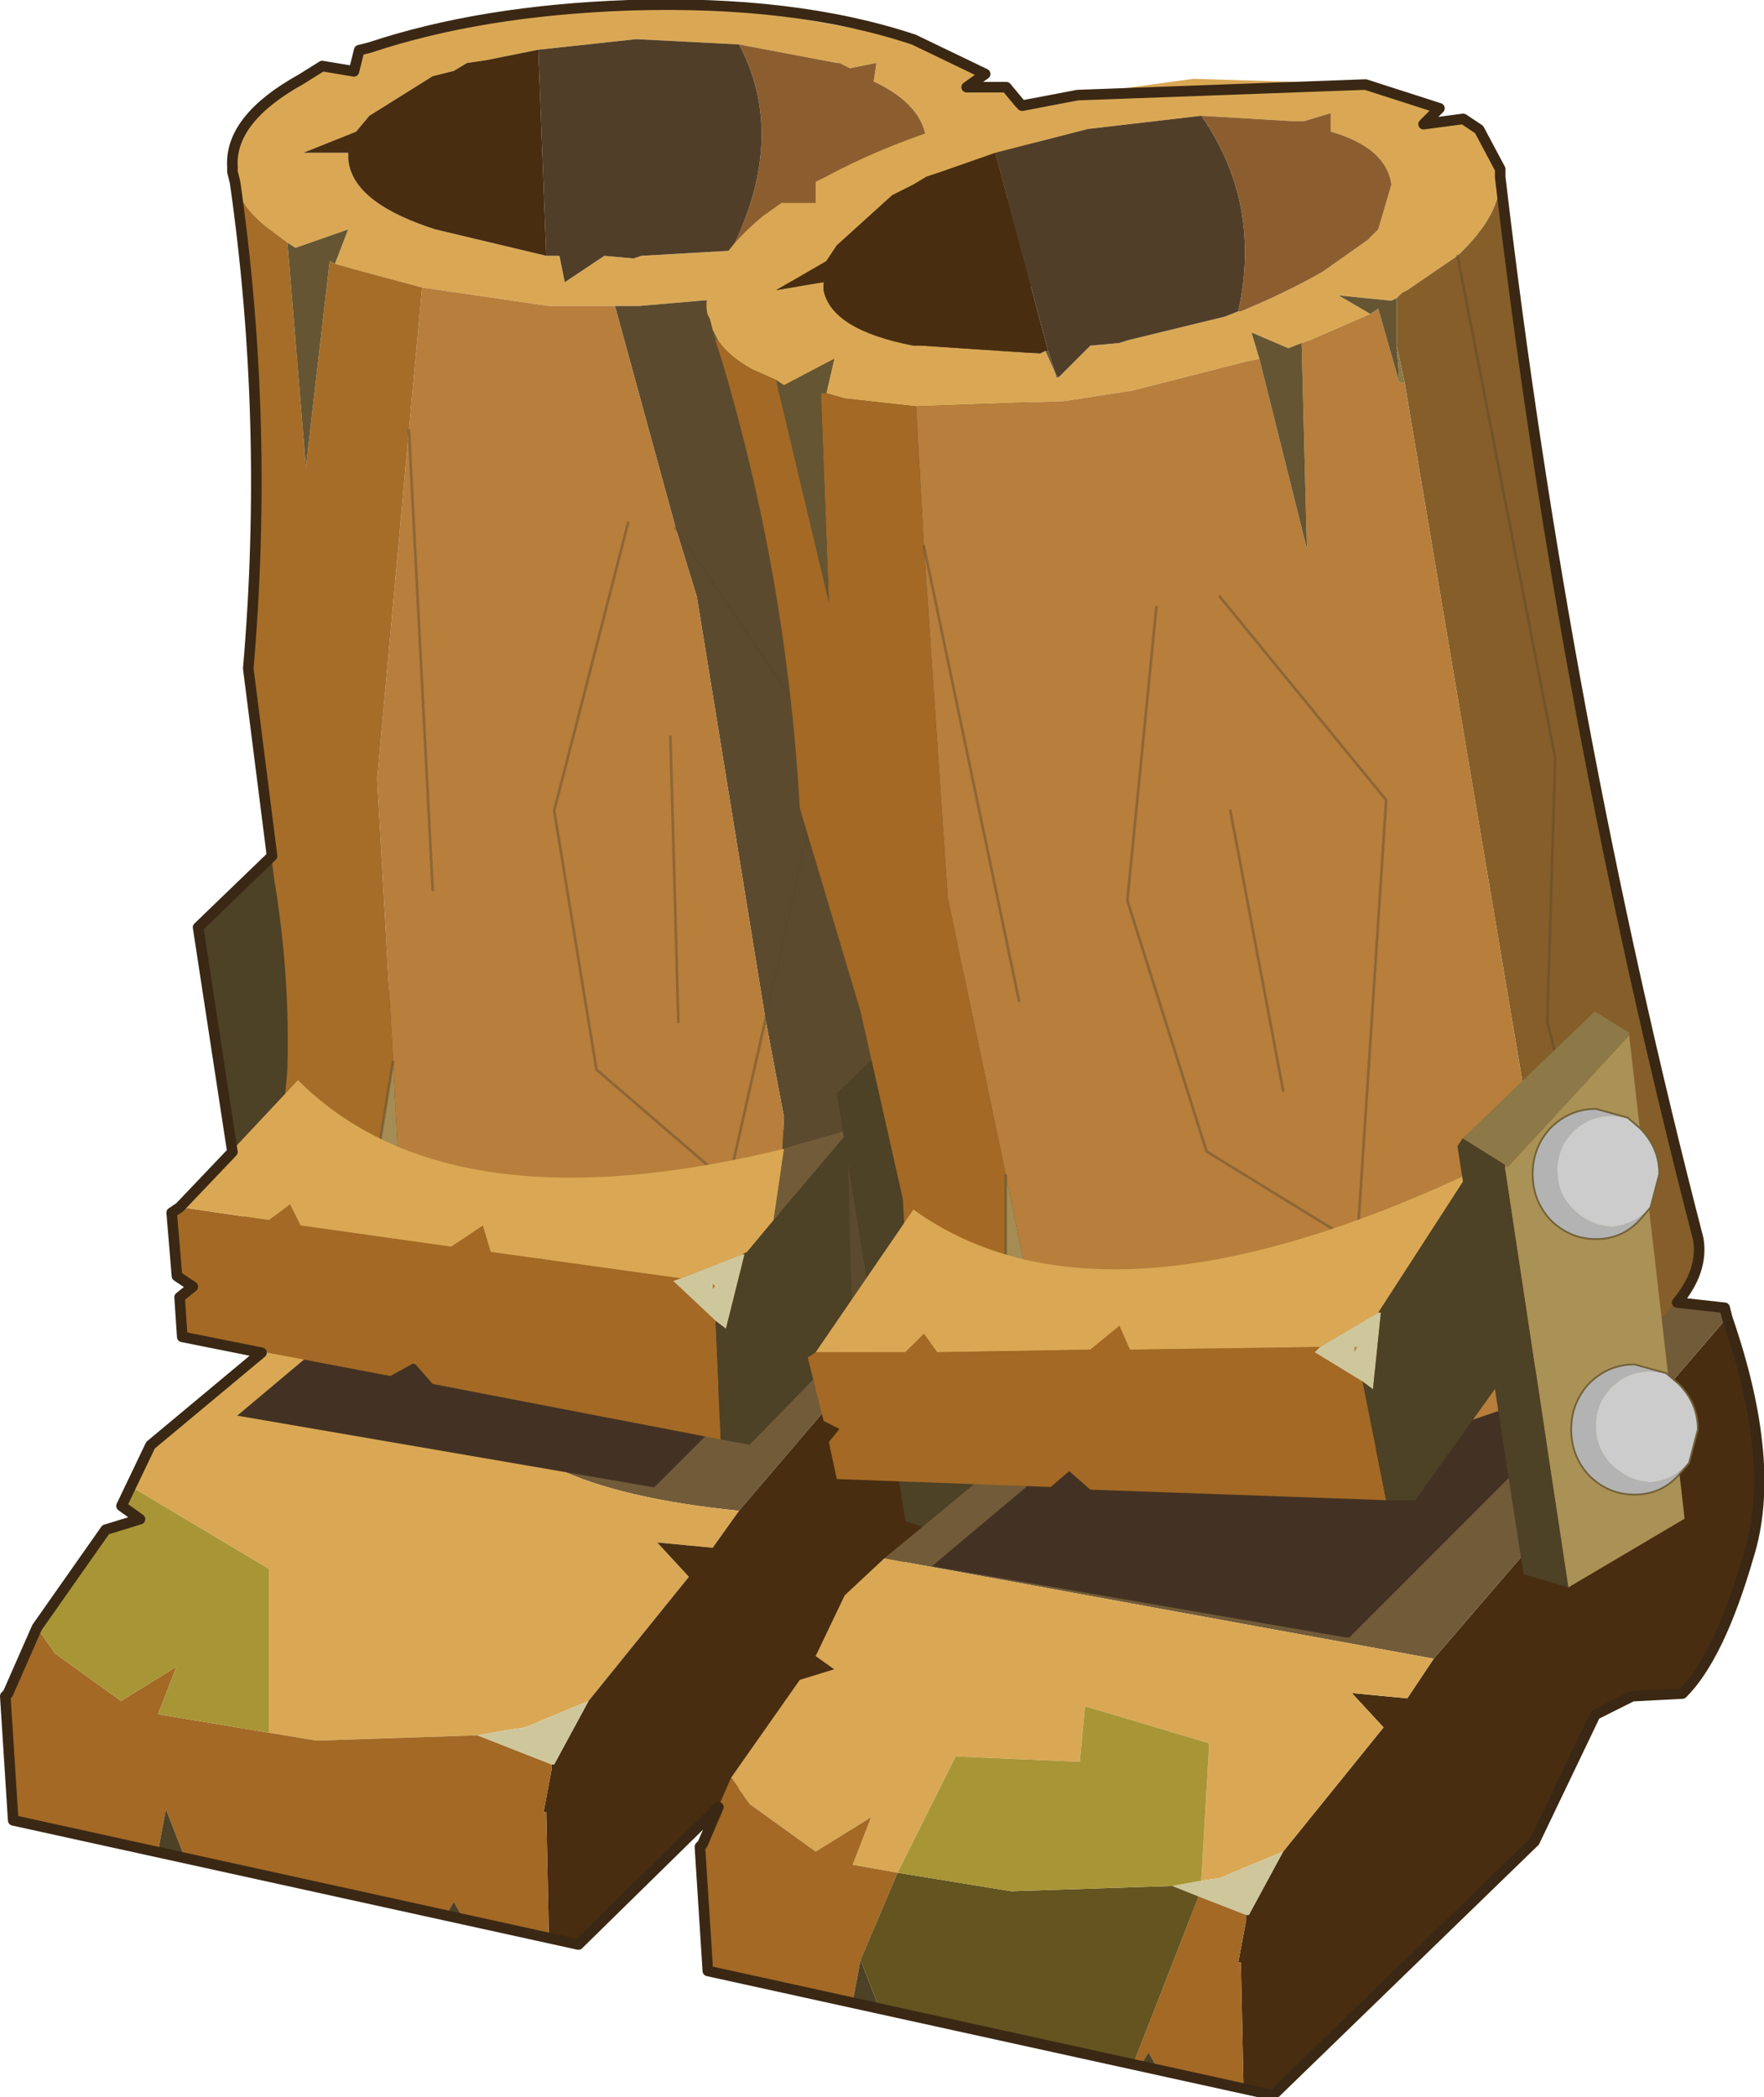
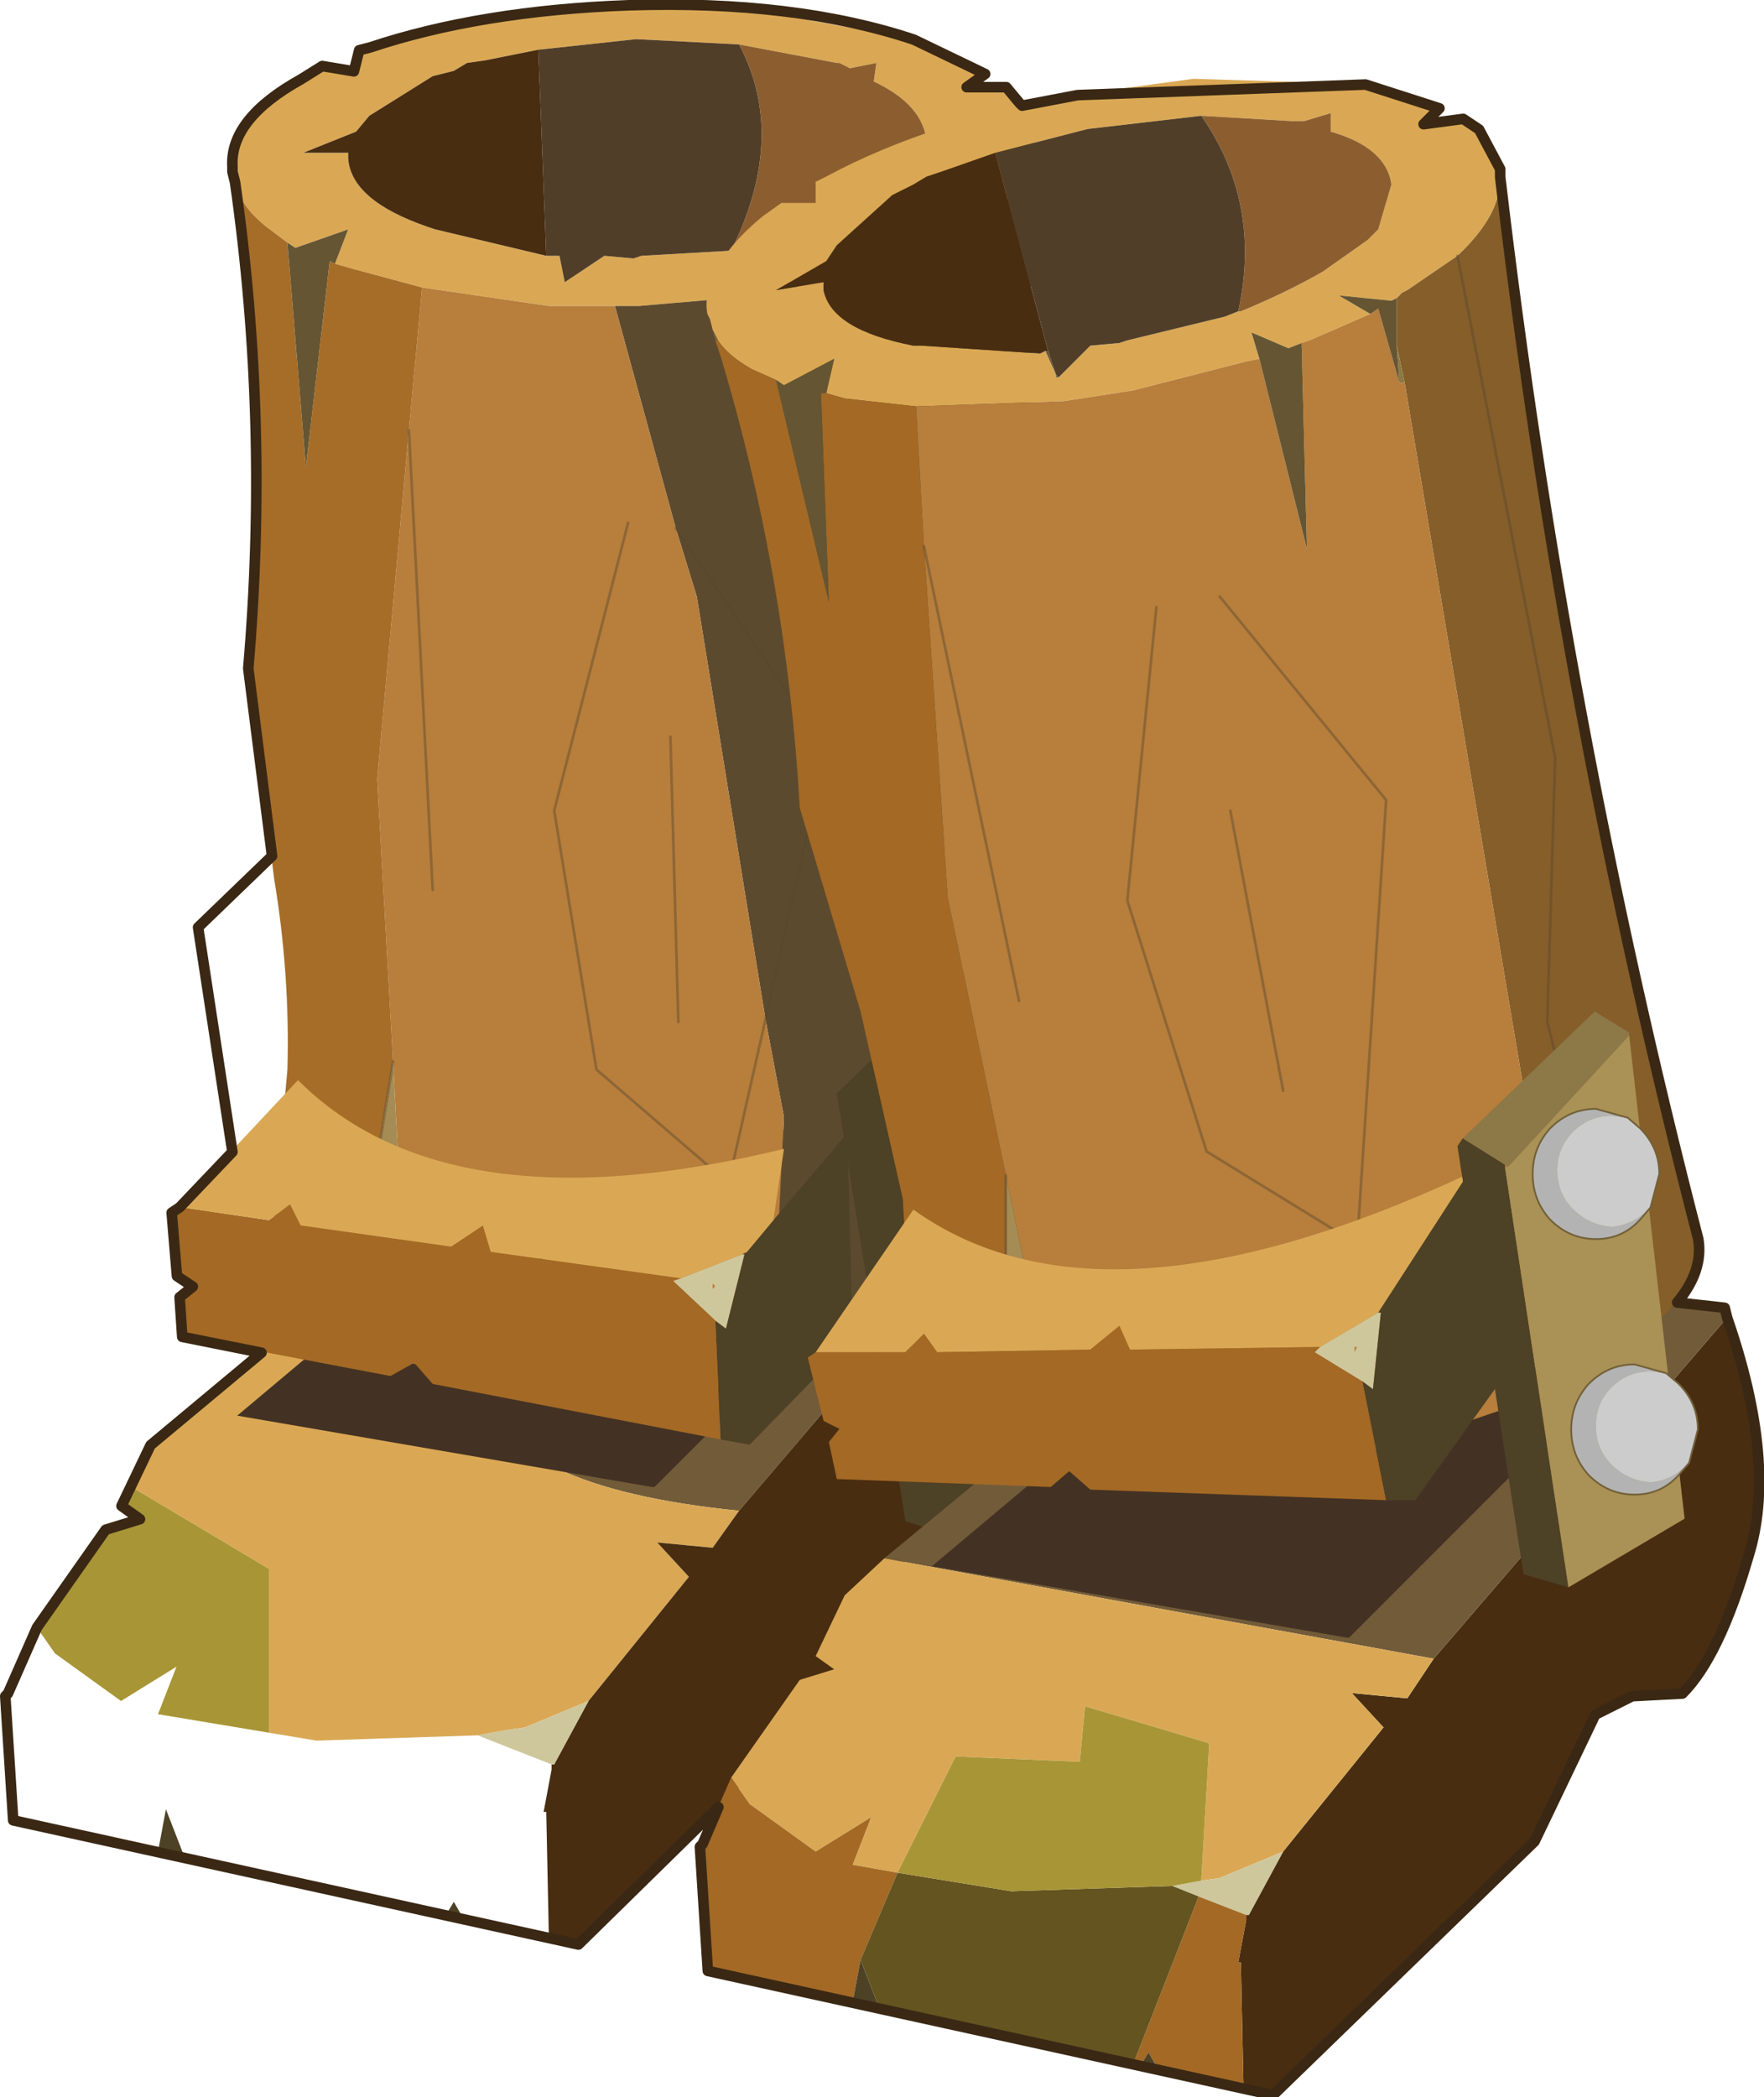
<svg xmlns="http://www.w3.org/2000/svg" xmlns:xlink="http://www.w3.org/1999/xlink" width="18.3px" height="21.75px">
  <g transform="matrix(1, 0, 0, 1, -275.05, -181.45)">
    <use xlink:href="#object-0" width="33.2" height="39.55" transform="matrix(0.548, 0, 0, 0.548, 275.1, 181.5)" />
    <use xlink:href="#object-1" width="3.6" height="3.7" transform="matrix(0.365, 0, 0, 0.365, 290.95, 192.95)" />
    <use xlink:href="#object-2" width="3.6" height="3.7" transform="matrix(0.365, 0, 0, 0.365, 291.35, 195.6)" />
    <use xlink:href="#object-3" width="33.4" height="39.75" transform="matrix(0.548, 0, 0, 0.548, 275.05, 181.45)" />
  </g>
  <defs>
    <g transform="matrix(1, 0, 0, 1, 12, 23.95)" id="object-0">
-       <path fill-rule="evenodd" fill="#4d4126" stroke="none" d="M-5.1 -8.6L-5.1 -8.55L-4.05 0.55L-6.25 1.85L-7.05 1.6L-8.35 -6.5L-5.75 -9L-5.1 -8.6M-7.4 -6.1L-7.45 -6.15L-7.4 -6.1" />
      <path fill-rule="evenodd" fill="#725b38" stroke="none" d="M0.45 -2.9L7.4 -2.15L7.45 -1.95L1.9 4.55Q-7.05 3.65 0.45 -2.9" />
      <path fill-rule="evenodd" fill="#daa854" stroke="none" d="M0.45 -2.9Q-7.05 3.65 1.9 4.55L1.4 5.25L0.35 5.15L0.95 5.8L-0.95 8.15L-2.15 8.65L-2.5 8.7L-3.05 8.8L-6.1 8.9L-7 8.75L-7 5.65L-9.6 4.1L-9.25 3.3L-1.6 -3.1L0.45 -2.9" />
      <path fill-rule="evenodd" fill="#482d11" stroke="none" d="M1.9 4.55L7.45 -1.95Q8.4 0.8 7.85 2.55Q7.3 4.45 6.6 5.15L5.65 5.2L4.95 5.55L3.8 7.95L-1.15 12.75L-1.7 12.65L-1.75 10.25L-1.8 10.25L-1.65 9.45L-1.65 9.35L-1.6 9.35L-0.95 8.15L0.95 5.8L0.35 5.15L1.4 5.25L1.9 4.55" />
-       <path fill-rule="evenodd" fill="#a36925" stroke="none" d="M-1.7 12.65L-3.3 12.3L-3.5 11.95L-3.65 12.2L-8.6 11.1L-8.95 10.2L-9.1 11L-11.85 10.4L-12 8.05L-11.95 8L-11.4 6.75L-11.05 7.25L-9.8 8.15L-8.75 7.5L-9.1 8.4L-7 8.75L-6.1 8.9L-3.05 8.8L-1.65 9.35L-1.65 9.45L-1.8 10.25L-1.75 10.25L-1.7 12.65" />
      <path fill-rule="evenodd" fill="#4d4126" stroke="none" d="M-3.3 12.3L-3.65 12.2L-3.5 11.95L-3.3 12.3M-8.6 11.1L-9.1 11L-8.95 10.2L-8.6 11.1" />
      <path fill-rule="evenodd" fill="#a89536" stroke="none" d="M-11.4 6.75L-10.1 4.9L-9.45 4.7L-9.8 4.45L-9.6 4.1L-7 5.65L-7 8.75L-9.1 8.4L-8.75 7.5L-9.8 8.15L-11.05 7.25L-11.4 6.75" />
      <path fill-rule="evenodd" fill="#cfc79c" stroke="none" d="M-0.95 8.15L-1.6 9.35L-1.65 9.35L-3.05 8.8L-2.5 8.7L-2.15 8.65L-0.95 8.15" />
      <path fill-rule="evenodd" fill="#433223" stroke="none" d="M-1.35 -2.5L5.45 -2.5L5.45 -1.05L0.3 4.1L0.25 4.1L-7.6 2.75L-1.35 -2.5" />
      <path fill-rule="evenodd" fill="#daa854" stroke="none" d="M-7.65 -20.6L-7.7 -20.8L-7.7 -20.9Q-7.75 -21.8 -6.4 -22.55L-6 -22.8L-5.4 -22.7L-5.3 -23.1L-5.1 -23.15L-1.95 -23.8L-0.2 -23.95L1.9 -23.9L5.2 -23.3L6.55 -22.65L6.2 -22.4L6.95 -22.4L7.2 -22.1L7.5 -21.3L7.5 -21.2Q7.4 -20.45 6.45 -19.85L5.45 -19.3L5.35 -19.3L5.2 -19.2L5.1 -19.2L5.1 -19.15L4.1 -19.4L4.65 -19L3.45 -18.65L3.3 -18.65L3.05 -18.6L2.35 -19L2.45 -18.5L1.75 -18.4L0 -18.25L-0.45 -18.25L-1.7 -18.25L-4.1 -18.6L-5.4 -18.95L-5.75 -19.05L-5.5 -19.7L-6.5 -19.35L-6.65 -19.45L-7.05 -19.75Q-7.55 -20.15 -7.65 -20.6M1.95 -19.35L2.25 -19.4L3.9 -19.9L4.85 -20.4L5.05 -20.55Q5.45 -20.95 5.45 -21.35Q5.4 -22.05 4.45 -22.5L4.5 -22.85L4 -22.75L3.8 -22.85L3.75 -22.85L1.9 -23.2L-0.05 -23.3L-1.9 -23.1L-2.9 -22.9L-3.25 -22.85L-3.5 -22.7L-3.9 -22.6L-5.1 -21.85L-5.35 -21.55L-6.35 -21.15L-5.5 -21.15L-5.5 -21.1L-5.5 -21.05Q-5.45 -20.25 -4 -19.75L-3.85 -19.7L-1.75 -19.2L-1.65 -19.2L-1.5 -19.2L-1.4 -18.7L-0.65 -19.2L-0.1 -19.15L0.05 -19.2L1.8 -19.3L1.95 -19.35" />
      <path fill-rule="evenodd" fill="#726038" stroke="none" d="M7.5 -21.2Q7.1 -10.85 8.1 -0.75Q8.1 0.25 6.5 1.05L5.95 -5.25L6.85 -10.15L6.45 -19.85Q7.4 -20.45 7.5 -21.2" />
      <path fill-rule="evenodd" fill="#5c4a2e" stroke="none" d="M6.5 1.05L5.95 1.25L5.8 1.35L5.35 0.5L5.35 0.4L5.3 0.4L4.2 1.85L2.5 2.15L2.75 -2.9L2.4 -4.75L1.1 -12.75L0.7 -14.05L3.55 -9.85L2.4 -4.75L3.55 -9.85L0.7 -14.05L-0.45 -18.25L0 -18.25L1.75 -18.4L2.45 -18.5L2.8 -14.8L3.3 -18.65L3.45 -18.65L4.65 -19L4.8 -19.1L5 -17.65L5.1 -17.65L5.1 -18.3L5.2 -19.2L5.35 -19.3L5.45 -19.3L6.45 -19.85L6.85 -10.15L5.95 -5.25L6.5 1.05" />
      <path fill-rule="evenodd" fill="#8a7a44" stroke="none" d="M5.35 0.5L5.3 0.4L5.35 0.4L5.35 0.5M5.1 -18.3L5.1 -17.65L5 -17.65L5.1 -18.3" />
      <path fill-rule="evenodd" fill="#b77e3c" stroke="none" d="M2.5 2.15L2.25 2.15L1.7 1.45L1.6 2.2L0.6 2.3L-1.4 2.25L-1.9 -0.7L-1.95 2.2L-4.35 1.75L-4.65 -3.95L-4.95 -9.3L-4.35 -15.9L-4.1 -18.6L-1.7 -18.25L-0.45 -18.25L0.7 -14.05L1.1 -12.75L2.4 -4.75L1.7 -1.65L-0.8 -3.8L-1.6 -8.7L-0.2 -14.15L-1.6 -8.7L-0.8 -3.8L1.7 -1.65L2.4 -4.75L2.75 -2.9L2.5 2.15M0.75 -4.7L0.6 -10.1L0.75 -4.7M-3.9 -7.2L-4.35 -15.9L-3.9 -7.2" />
      <path fill-rule="evenodd" fill="#a58c54" stroke="none" d="M-4.35 1.75L-4.8 1.6L-5.5 1.3L-4.65 -3.95L-4.35 1.75" />
      <path fill-rule="evenodd" fill="#a66d28" stroke="none" d="M-5.5 1.3Q-6.8 0.75 -7 0L-6.9 -1.05L-6.65 -3.8Q-6.6 -5.6 -6.9 -7.4L-7.4 -11.4Q-7 -16.05 -7.65 -20.6Q-7.55 -20.15 -7.05 -19.75L-6.65 -19.45L-6.3 -15.2L-5.85 -19.1L-5.75 -19.05L-5.4 -18.95L-4.1 -18.6L-4.35 -15.9L-4.95 -9.3L-4.65 -3.95L-5.5 1.3" />
      <path fill-rule="evenodd" fill="#655532" stroke="none" d="M-6.65 -19.45L-6.5 -19.35L-5.5 -19.7L-5.75 -19.05L-5.85 -19.1L-6.3 -15.2L-6.65 -19.45M2.45 -18.5L2.35 -19L3.05 -18.6L3.3 -18.65L2.8 -14.8L2.45 -18.5M4.65 -19L4.1 -19.4L5.1 -19.15L5.1 -19.2L5.2 -19.2L5.1 -18.3L5 -17.65L4.8 -19.1L4.65 -19" />
      <path fill-rule="evenodd" fill="#8c5e2f" stroke="none" d="M1.9 -23.2L3.75 -22.85L3.8 -22.85L4 -22.75L4.5 -22.85L4.45 -22.5Q5.4 -22.05 5.45 -21.35Q5.45 -20.95 5.05 -20.55L4.85 -20.4L3.9 -19.9L2.25 -19.4L1.95 -19.35L1.8 -19.4Q2.8 -21.5 1.9 -23.2" />
      <path fill-rule="evenodd" fill="#816841" stroke="none" d="M1.95 -19.35L1.8 -19.3L1.8 -19.4L1.95 -19.35" />
      <path fill-rule="evenodd" fill="#513e28" stroke="none" d="M1.8 -19.3L0.05 -19.2L-0.1 -19.15L-0.65 -19.2L-1.4 -18.7L-1.5 -19.2L-1.65 -19.2L-1.75 -19.2L-1.9 -23.1L-0.05 -23.3L1.9 -23.2Q2.8 -21.5 1.8 -19.4L1.8 -19.3" />
      <path fill-rule="evenodd" fill="#482d11" stroke="none" d="M-1.75 -19.2L-3.85 -19.7L-4 -19.75Q-5.45 -20.25 -5.5 -21.05L-5.5 -21.1L-5.5 -21.15L-6.35 -21.15L-5.35 -21.55L-5.1 -21.85L-3.9 -22.6L-3.5 -22.7L-3.25 -22.85L-2.9 -22.9L-1.9 -23.1L-1.75 -19.2" />
      <path fill="none" stroke="#58472c" stroke-opacity="0.431" stroke-width="0.05" stroke-linecap="round" stroke-linejoin="round" d="M2.4 -4.75L3.55 -9.85L0.7 -14.05M-0.2 -14.15L-1.6 -8.7L-0.8 -3.8L1.7 -1.65L2.4 -4.75M0.6 -10.1L0.75 -4.7M6.45 -19.85L6.85 -10.15L5.95 -5.25L6.5 1.05M-4.35 -15.9L-3.9 -7.2M-5.5 1.3L-4.65 -3.95" />
      <path fill-rule="evenodd" fill="#4d4126" stroke="none" d="M1.45 0.95L1.65 1.1L2 -0.3L1.95 -0.3L2.05 -0.35L2.55 -0.95L3.95 -2.6L4.05 1.3L2.1 3.3L1.55 3.2L1.45 0.95" />
      <path fill-rule="evenodd" fill="#cfc79c" stroke="none" d="M1.95 -0.3L2 -0.3L1.65 1.1L1.45 0.95L0.65 0.2L0.8 0.15L1.95 -0.3M1.4 0.25L1.4 0.35L1.45 0.3L1.4 0.25" />
      <path fill-rule="evenodd" fill="#a36925" stroke="none" d="M1.45 0.95L1.55 3.2L-3.9 2.15L-4.25 1.75L-4.7 2L-8.65 1.25L-8.7 0.5L-8.45 0.3L-8.75 0.1L-8.85 -1.1L-8.7 -1.2L-7 -0.95L-6.6 -1.25L-6.4 -0.85L-3.55 -0.45L-2.95 -0.85L-2.8 -0.35L0.8 0.15L0.65 0.2L1.45 0.95" />
-       <path fill-rule="evenodd" fill="#725b38" stroke="none" d="M3.95 -2.6L2.55 -0.95L2.75 -2.3L2.9 -2.35L3.95 -2.65L3.95 -2.6" />
      <path fill-rule="evenodd" fill="#daa854" stroke="none" d="M2.55 -0.95L2.05 -0.35L1.95 -0.3L0.8 0.15L-2.8 -0.35L-2.95 -0.85L-3.55 -0.45L-6.4 -0.85L-6.6 -1.25L-7 -0.95L-8.7 -1.2L-6.45 -3.6Q-3.6 -0.75 2.75 -2.3L2.55 -0.95" />
      <path fill-rule="evenodd" fill="#aa9155" stroke="none" d="M3.95 -2.6L3.95 -2.65L3.95 -2.6" />
      <path fill-rule="evenodd" fill="#4d4126" stroke="none" d="M4.7 -2.95L4.65 -3L4.7 -2.95M7 -5.45L7 -5.4L8.05 3.7L5.85 5L5.05 4.75L3.75 -3.35L6.35 -5.85L7 -5.45" />
      <path fill-rule="evenodd" fill="#482d11" stroke="none" d="M20.6 0.9Q21.55 3.65 21 5.4Q20.45 7.3 19.75 8L18.8 8.05L18.1 8.4L16.95 10.8L12 15.6L11.45 15.5L11.4 13.1L11.35 13.1L11.5 12.3L11.5 12.2L11.55 12.2L12.2 11L14.1 8.65L13.5 8L14.55 8.1L15.05 7.35L20.6 0.9" />
      <path fill-rule="evenodd" fill="#725b38" stroke="none" d="M20.6 0.9L15.05 7.35L4.65 5.45L11.55 -0.25L20.55 0.7L20.6 0.9" />
      <path fill-rule="evenodd" fill="#daa854" stroke="none" d="M15.05 7.35L14.55 8.1L13.5 8L14.1 8.65L12.2 11L11 11.5L10.65 11.55L10.8 8.95L8.45 8.25L8.35 9.3L6 9.2L4.9 11.4L4.05 11.25L4.4 10.35L3.35 11L2.1 10.1L1.75 9.6L3.05 7.75L3.7 7.55L3.35 7.3L3.9 6.15L4.65 5.45L15.05 7.35" />
      <path fill-rule="evenodd" fill="#cfc79c" stroke="none" d="M12.2 11L11.55 12.2L11.5 12.2L10.6 11.85L10.1 11.65L10.65 11.55L11 11.5L12.2 11" />
      <path fill-rule="evenodd" fill="#a36925" stroke="none" d="M11.5 12.2L11.5 12.3L11.35 13.1L11.4 13.1L11.45 15.5L9.85 15.15L9.65 14.8L9.5 15.05L9.35 15.05L10.6 11.85L11.5 12.2M4.05 13.85L1.3 13.25L1.15 10.9L1.2 10.85L1.75 9.6L2.1 10.1L3.35 11L4.4 10.35L4.05 11.25L4.9 11.4L4.2 13.05L4.05 13.85" />
      <path fill-rule="evenodd" fill="#4d4126" stroke="none" d="M9.85 15.15L9.5 15.05L9.65 14.8L9.85 15.15M4.55 13.95L4.05 13.85L4.2 13.05L4.55 13.95" />
      <path fill-rule="evenodd" fill="#645420" stroke="none" d="M9.35 15.05L4.55 13.95L4.2 13.05L4.9 11.4L7.05 11.75L10.1 11.65L10.6 11.85L9.35 15.05" />
      <path fill-rule="evenodd" fill="#a89536" stroke="none" d="M4.9 11.4L6 9.2L8.35 9.3L8.45 8.25L10.8 8.95L10.65 11.55L10.1 11.65L7.05 11.75L4.9 11.4" />
      <path fill-rule="evenodd" fill="#433223" stroke="none" d="M11.8 0.35L18.6 0.35L18.6 1.8L13.45 6.95L13.4 6.95L5.55 5.6L11.8 0.35" />
      <path fill-rule="evenodd" fill="#daa854" stroke="none" d="M1.4 -17.8L1.35 -18L1.3 -18.1Q1.25 -18.35 1.35 -18.6Q1.5 -19.25 2.35 -19.95L2.7 -20.2L3.35 -20.2L3.35 -20.6L3.55 -20.7Q5.5 -21.75 8.3 -22.25L10.5 -22.55L13.75 -22.45L15.15 -22L14.85 -21.7L15.6 -21.8L15.9 -21.6L16.3 -20.85L16.3 -20.8L16.3 -20.7Q16.35 -20 15.5 -19.2L14.55 -18.55L14.45 -18.5L14.35 -18.4L14.25 -18.35L13.25 -18.45L13.85 -18.1L12.7 -17.6L12.55 -17.55L12.3 -17.45L11.6 -17.75L11.75 -17.25L11.5 -17.2L9.35 -16.65L8.05 -16.45L5.25 -16.35L3.9 -16.5L3.55 -16.6L3.7 -17.25L2.75 -16.75L2.6 -16.85L2.15 -17.05Q1.7 -17.3 1.5 -17.6L1.4 -17.8M11.4 -18.15Q12.25 -18.5 12.95 -18.9L13.8 -19.5L14 -19.7L14.25 -20.55Q14.15 -21.25 13.1 -21.55L13.1 -21.9L12.6 -21.75L12.4 -21.75L12.35 -21.75L10.65 -21.85L8.5 -21.6L6.75 -21.15L5.75 -20.8L5.45 -20.7L5.2 -20.55L4.8 -20.35L3.75 -19.4L3.55 -19.1L2.6 -18.55L3.5 -18.7L3.5 -18.65L3.5 -18.55Q3.65 -17.8 5.2 -17.5L5.35 -17.5L7.6 -17.35L7.7 -17.4L7.9 -16.95L7.9 -16.9L7.95 -16.9L8.55 -17.5L9.1 -17.55L9.25 -17.6L11.1 -18.05L11.35 -18.15L11.4 -18.15" />
      <path fill-rule="evenodd" fill="#855e2a" stroke="none" d="M16.3 -20.7Q17.5 -10.45 20.05 -0.6Q20.2 0.35 18.75 1.4L18.25 1.7L18.1 1.8L17.5 1.1L17.5 1L14.5 -16.8L14.35 -17.5L14.35 -18.4L14.45 -18.5L14.55 -18.55L15.5 -19.2Q16.35 -20 16.3 -20.7M18.75 1.4L17.2 -4.7L17.35 -9.7L15.5 -19.2L17.35 -9.7L17.2 -4.7L18.75 1.4" />
      <path fill-rule="evenodd" fill="#8a7a44" stroke="none" d="M17.5 1.1L17.45 1L17.5 1L17.5 1.1M14.5 -16.8L14.4 -16.8L14.35 -17.5L14.5 -16.8" />
      <path fill-rule="evenodd" fill="#b77e3c" stroke="none" d="M17.45 1L16.6 2.55L14.7 3.2L14.05 2.55L14.1 3.35L13.1 3.55L11.1 3.85L10.15 1L10.55 3.85L8.1 3.75L6.95 -1.8L5.85 -7.05L5.4 -13.7L5.25 -16.35L8.05 -16.45L9.35 -16.65L11.5 -17.2L11.75 -17.25L12.65 -13.65L12.55 -17.55L12.7 -17.6L13.85 -18.1L14 -18.2L14.4 -16.8L14.5 -16.8L17.5 1L17.45 1M7.2 -5.1L5.4 -13.7L7.2 -5.1M12.2 -3.4L11.2 -8.7L12.2 -3.4M11 -12.75L14.15 -8.9L13.6 -0.5L10.75 -2.25L9.25 -7L9.8 -12.55L9.25 -7L10.75 -2.25L13.6 -0.5L14.15 -8.9L11 -12.75" />
      <path fill-rule="evenodd" fill="#a58c54" stroke="none" d="M8.1 3.75L7.65 3.7L6.95 3.55L6.95 -1.8L8.1 3.75" />
      <path fill-rule="evenodd" fill="#a36925" stroke="none" d="M6.95 3.55Q5.55 3.2 5.2 2.45Q5.1 2.35 5.15 1.4L5 -1.35L4.2 -4.9L3.05 -8.75Q2.8 -13.15 1.55 -17.3L1.45 -17.6L1.5 -17.6Q1.7 -17.3 2.15 -17.05L2.6 -16.85L3.6 -12.65L3.45 -16.6L3.55 -16.6L3.9 -16.5L5.25 -16.35L5.4 -13.7L5.85 -7.05L6.95 -1.8L6.95 3.55" />
      <path fill-rule="evenodd" fill="#726038" stroke="none" d="M1.45 -17.6L1.4 -17.8L1.5 -17.6L1.45 -17.6" />
      <path fill-rule="evenodd" fill="#655532" stroke="none" d="M2.6 -16.85L2.75 -16.75L3.7 -17.25L3.55 -16.6L3.45 -16.6L3.6 -12.65L2.6 -16.85M11.75 -17.25L11.6 -17.75L12.3 -17.45L12.55 -17.55L12.65 -13.65L11.75 -17.25M13.85 -18.1L13.25 -18.45L14.25 -18.35L14.35 -18.4L14.35 -17.5L14.4 -16.8L14 -18.2L13.85 -18.1M7.95 -16.9L7.9 -16.9L7.9 -16.95L7.7 -17.4L7.75 -17.4L7.9 -16.95L7.95 -16.9" />
      <path fill-rule="evenodd" fill="#8c5e2f" stroke="none" d="M10.65 -21.85L12.35 -21.75L12.4 -21.75L12.6 -21.75L13.1 -21.9L13.1 -21.55Q14.15 -21.25 14.25 -20.55L14 -19.7L13.8 -19.5L12.95 -18.9Q12.25 -18.5 11.4 -18.15L11.35 -18.15Q11.8 -20.2 10.65 -21.85" />
      <path fill-rule="evenodd" fill="#785c3d" stroke="none" d="M11.4 -18.15L11.35 -18.15L11.4 -18.15" />
      <path fill-rule="evenodd" fill="#513e28" stroke="none" d="M11.35 -18.15L11.1 -18.05L9.25 -17.6L9.1 -17.55L8.55 -17.5L7.95 -16.9L7.9 -16.95L7.75 -17.4L6.75 -21.15L8.5 -21.6L10.65 -21.85Q11.8 -20.2 11.35 -18.15" />
      <path fill-rule="evenodd" fill="#482d11" stroke="none" d="M7.7 -17.4L7.6 -17.35L5.35 -17.5L5.2 -17.5Q3.65 -17.8 3.5 -18.55L3.5 -18.65L3.5 -18.7L2.6 -18.55L3.55 -19.1L3.75 -19.4L4.8 -20.35L5.2 -20.55L5.45 -20.7L5.75 -20.8L6.75 -21.15L7.75 -17.4L7.7 -17.4" />
      <path fill="none" stroke="#58472c" stroke-opacity="0.431" stroke-width="0.05" stroke-linecap="round" stroke-linejoin="round" d="M5.4 -13.7L7.2 -5.1M11.2 -8.7L12.2 -3.4M9.8 -12.55L9.25 -7L10.75 -2.25L13.6 -0.5L14.15 -8.9L11 -12.75M15.5 -19.2L17.35 -9.7L17.2 -4.7L18.75 1.4M6.95 3.55L6.95 -1.8" />
      <path fill-rule="evenodd" fill="#daa854" stroke="none" d="M3.35 1.55L5.2 -1.15Q8.75 1.4 15.65 -1.8L15.65 -1.75L14 0.8L12.9 1.45L9.3 1.5L9.1 1.05L8.55 1.5L5.65 1.55L5.4 1.2L5.05 1.55L3.35 1.55" />
      <path fill-rule="evenodd" fill="#a36925" stroke="none" d="M3.35 1.55L5.05 1.55L5.4 1.2L5.65 1.55L8.55 1.5L9.1 1.05L9.3 1.5L12.9 1.45L12.8 1.55L13.7 2.1L14.15 4.35L8.55 4.15L8.15 3.8L7.8 4.1L3.75 3.95L3.6 3.25L3.8 3L3.5 2.85L3.2 1.65L3.35 1.55" />
      <path fill-rule="evenodd" fill="#cfc79c" stroke="none" d="M12.9 1.45L14 0.8L14.05 0.8L13.9 2.25L13.7 2.1L12.8 1.55L12.9 1.45M13.6 1.45L13.55 1.45L13.55 1.55L13.6 1.45" />
      <path fill-rule="evenodd" fill="#4d4126" stroke="none" d="M14 0.8L15.65 -1.75L16.35 2.05L14.7 4.35L14.15 4.35L13.7 2.1L13.9 2.25L14.05 0.8L14 0.8" />
      <path fill-rule="evenodd" fill="#4d4126" stroke="none" d="M17.6 6L16.75 5.75L15.5 -2.35L15.6 -2.5L16.4 -2L16.4 -1.95L17.6 6" />
      <path fill-rule="evenodd" fill="#aa9155" stroke="none" d="M17.6 6L16.4 -1.95L16.45 -1.95L18.75 -4.45L19.8 4.7L17.6 6" />
      <path fill-rule="evenodd" fill="#8d7847" stroke="none" d="M16.4 -2L15.6 -2.5L18.1 -4.9L18.75 -4.5L18.75 -4.45L16.45 -1.95L16.4 -2" />
    </g>
    <g transform="matrix(1, 0, 0, 1, 0, 1.85)" id="object-1">
      <path fill-rule="evenodd" fill="#b3b3b3" stroke="none" d="M2.7 -1.6L2.25 -1.65Q1.6 -1.65 1.15 -1.2Q0.7 -0.75 0.7 -0.1Q0.7 0.55 1.15 1Q1.6 1.45 2.25 1.5Q2.85 1.45 3.3 1L3.35 0.95L3.05 1.3Q2.55 1.85 1.8 1.85Q1.05 1.85 0.5 1.3Q0 0.75 0 0Q0 -0.75 0.5 -1.3Q1.05 -1.85 1.8 -1.85L2.7 -1.6" />
      <path fill-rule="evenodd" fill="#cccccc" stroke="none" d="M3.35 0.95L3.3 1Q2.85 1.45 2.25 1.5Q1.6 1.45 1.15 1Q0.7 0.55 0.7 -0.1Q0.7 -0.75 1.15 -1.2Q1.6 -1.65 2.25 -1.65L2.7 -1.6L3.05 -1.3Q3.6 -0.75 3.6 0L3.35 0.95" />
      <path fill="none" stroke="#726038" stroke-width="0.05" stroke-linecap="round" stroke-linejoin="round" d="M2.7 -1.6L1.8 -1.85Q1.05 -1.85 0.5 -1.3Q0 -0.75 0 0Q0 0.75 0.5 1.3Q1.05 1.85 1.8 1.85Q2.55 1.85 3.05 1.3L3.35 0.95L3.6 0Q3.6 -0.75 3.05 -1.3L2.7 -1.6" />
    </g>
    <g transform="matrix(1, 0, 0, 1, 0, 1.85)" id="object-2">
      <path fill-rule="evenodd" fill="#b3b3b3" stroke="none" d="M2.7 -1.6L2.25 -1.65Q1.6 -1.65 1.15 -1.2Q0.7 -0.75 0.7 -0.1Q0.7 0.55 1.15 1Q1.6 1.45 2.25 1.5Q2.85 1.45 3.3 1L3.35 0.95L3.05 1.3Q2.55 1.85 1.8 1.85Q1.05 1.85 0.5 1.3Q0 0.75 0 0Q0 -0.75 0.5 -1.3Q1.05 -1.85 1.8 -1.85L2.7 -1.6" />
      <path fill-rule="evenodd" fill="#cccccc" stroke="none" d="M3.35 0.95L3.3 1Q2.85 1.45 2.25 1.5Q1.6 1.45 1.15 1Q0.7 0.55 0.7 -0.1Q0.7 -0.75 1.15 -1.2Q1.6 -1.65 2.25 -1.65L2.7 -1.6L3.05 -1.3Q3.6 -0.75 3.6 0L3.35 0.95" />
      <path fill="none" stroke="#726038" stroke-width="0.05" stroke-linecap="round" stroke-linejoin="round" d="M2.7 -1.6L1.8 -1.85Q1.05 -1.85 0.5 -1.3Q0 -0.75 0 0Q0 0.75 0.5 1.3Q1.05 1.85 1.8 1.85Q2.55 1.85 3.05 1.3L3.35 0.95L3.6 0Q3.6 -0.75 3.05 -1.3L2.7 -1.6" />
    </g>
    <g transform="matrix(1, 0, 0, 1, 0.1, 19.85)" id="object-3">
      <path fill="none" stroke="#3a2814" stroke-width="0.2" stroke-linecap="round" stroke-linejoin="round" d="M17.2 -19.1L18.55 -18.45L18.2 -18.2L18.95 -18.2L19.2 -17.9L19.25 -17.85L20.3 -18.05L25.75 -18.25L27.15 -17.8L26.85 -17.5L27.6 -17.6L27.9 -17.4L28.3 -16.65L28.3 -16.6L28.3 -16.5Q29.5 -6.25 32.05 3.6Q32.15 4.2 31.65 4.8L32.55 4.9L32.6 5.1Q33.55 7.85 33 9.6Q32.45 11.5 31.75 12.2L30.8 12.25L30.1 12.6L28.95 15L24 19.8L13.3 17.45L13.15 15.1L13.2 15.05L13.5 14.35L10.85 16.95L0.15 14.6L0 12.25L0.05 12.2L0.6 10.95L1.9 9.1L2.55 8.9L2.2 8.65L2.75 7.5L4.85 5.75L3.35 5.45L3.3 4.7L3.55 4.5L3.25 4.3L3.15 3.1L3.3 3L4.3 1.95L3.65 -2.3L5.05 -3.65L4.6 -7.2Q5 -11.85 4.35 -16.4L4.3 -16.6L4.3 -16.7Q4.25 -17.6 5.6 -18.35L6 -18.6L6.6 -18.5L6.7 -18.9L6.9 -18.95Q9 -19.65 11.8 -19.75Q14.95 -19.85 17.2 -19.1" />
    </g>
  </defs>
</svg>